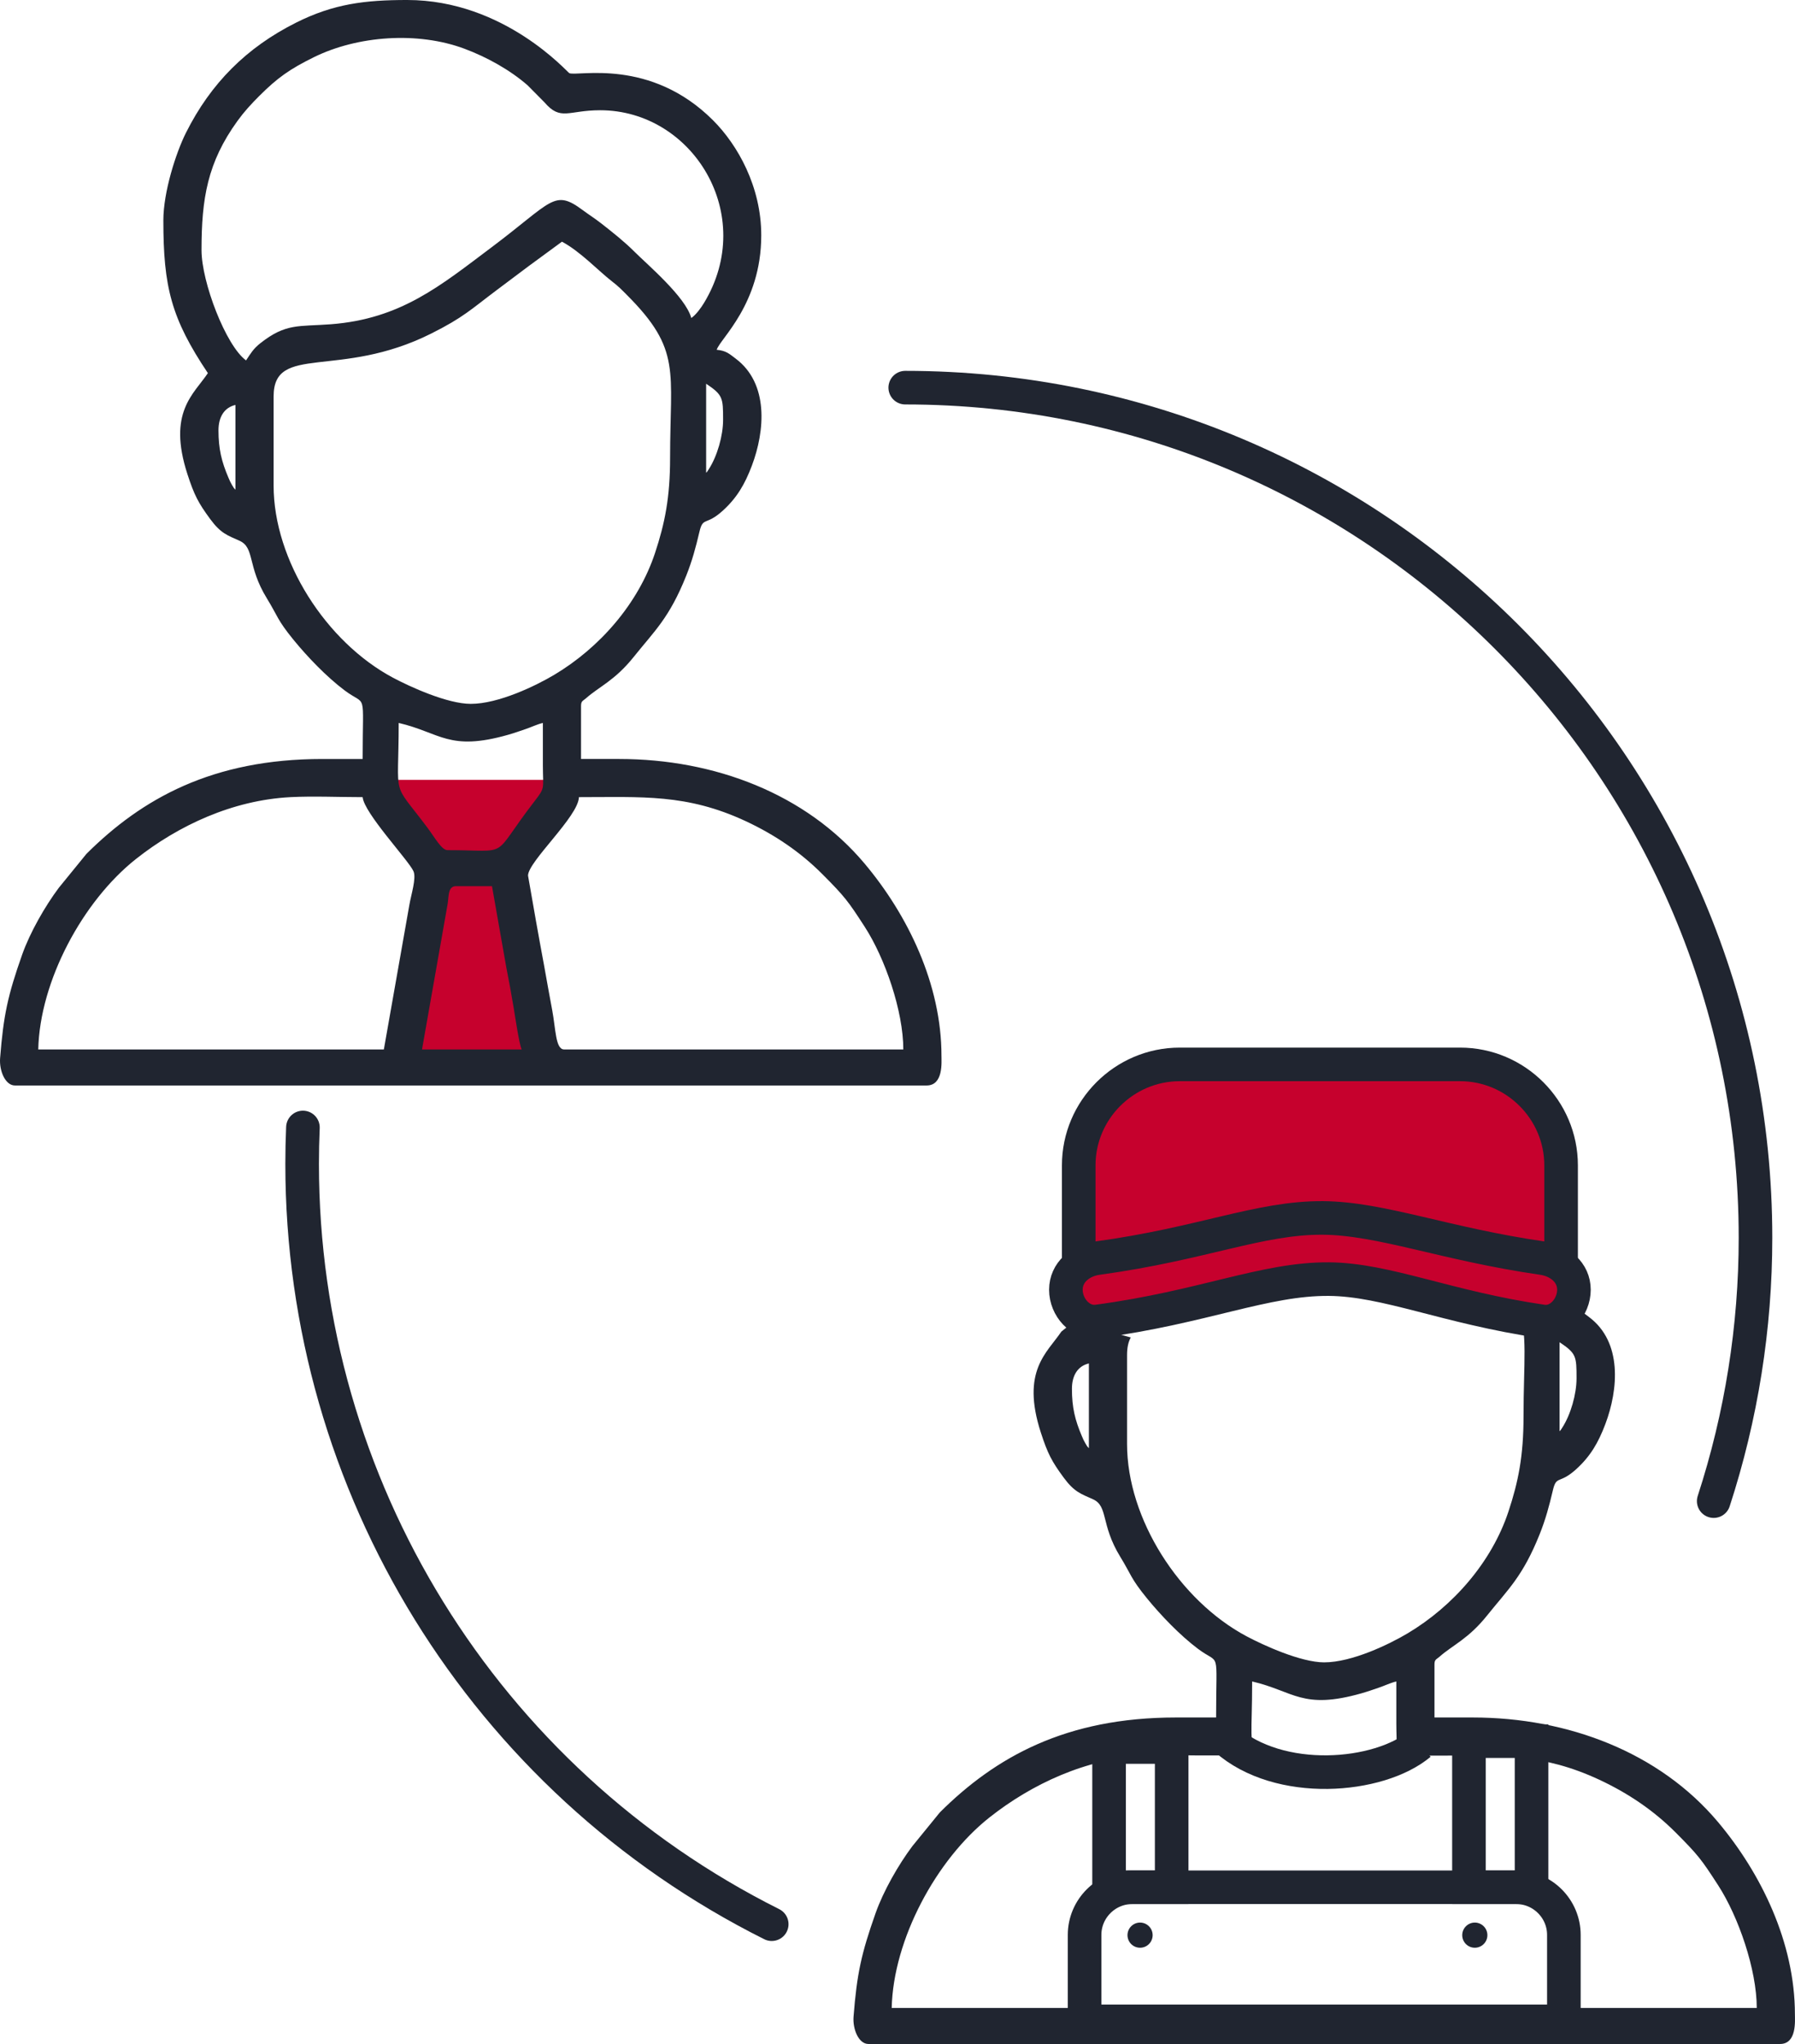
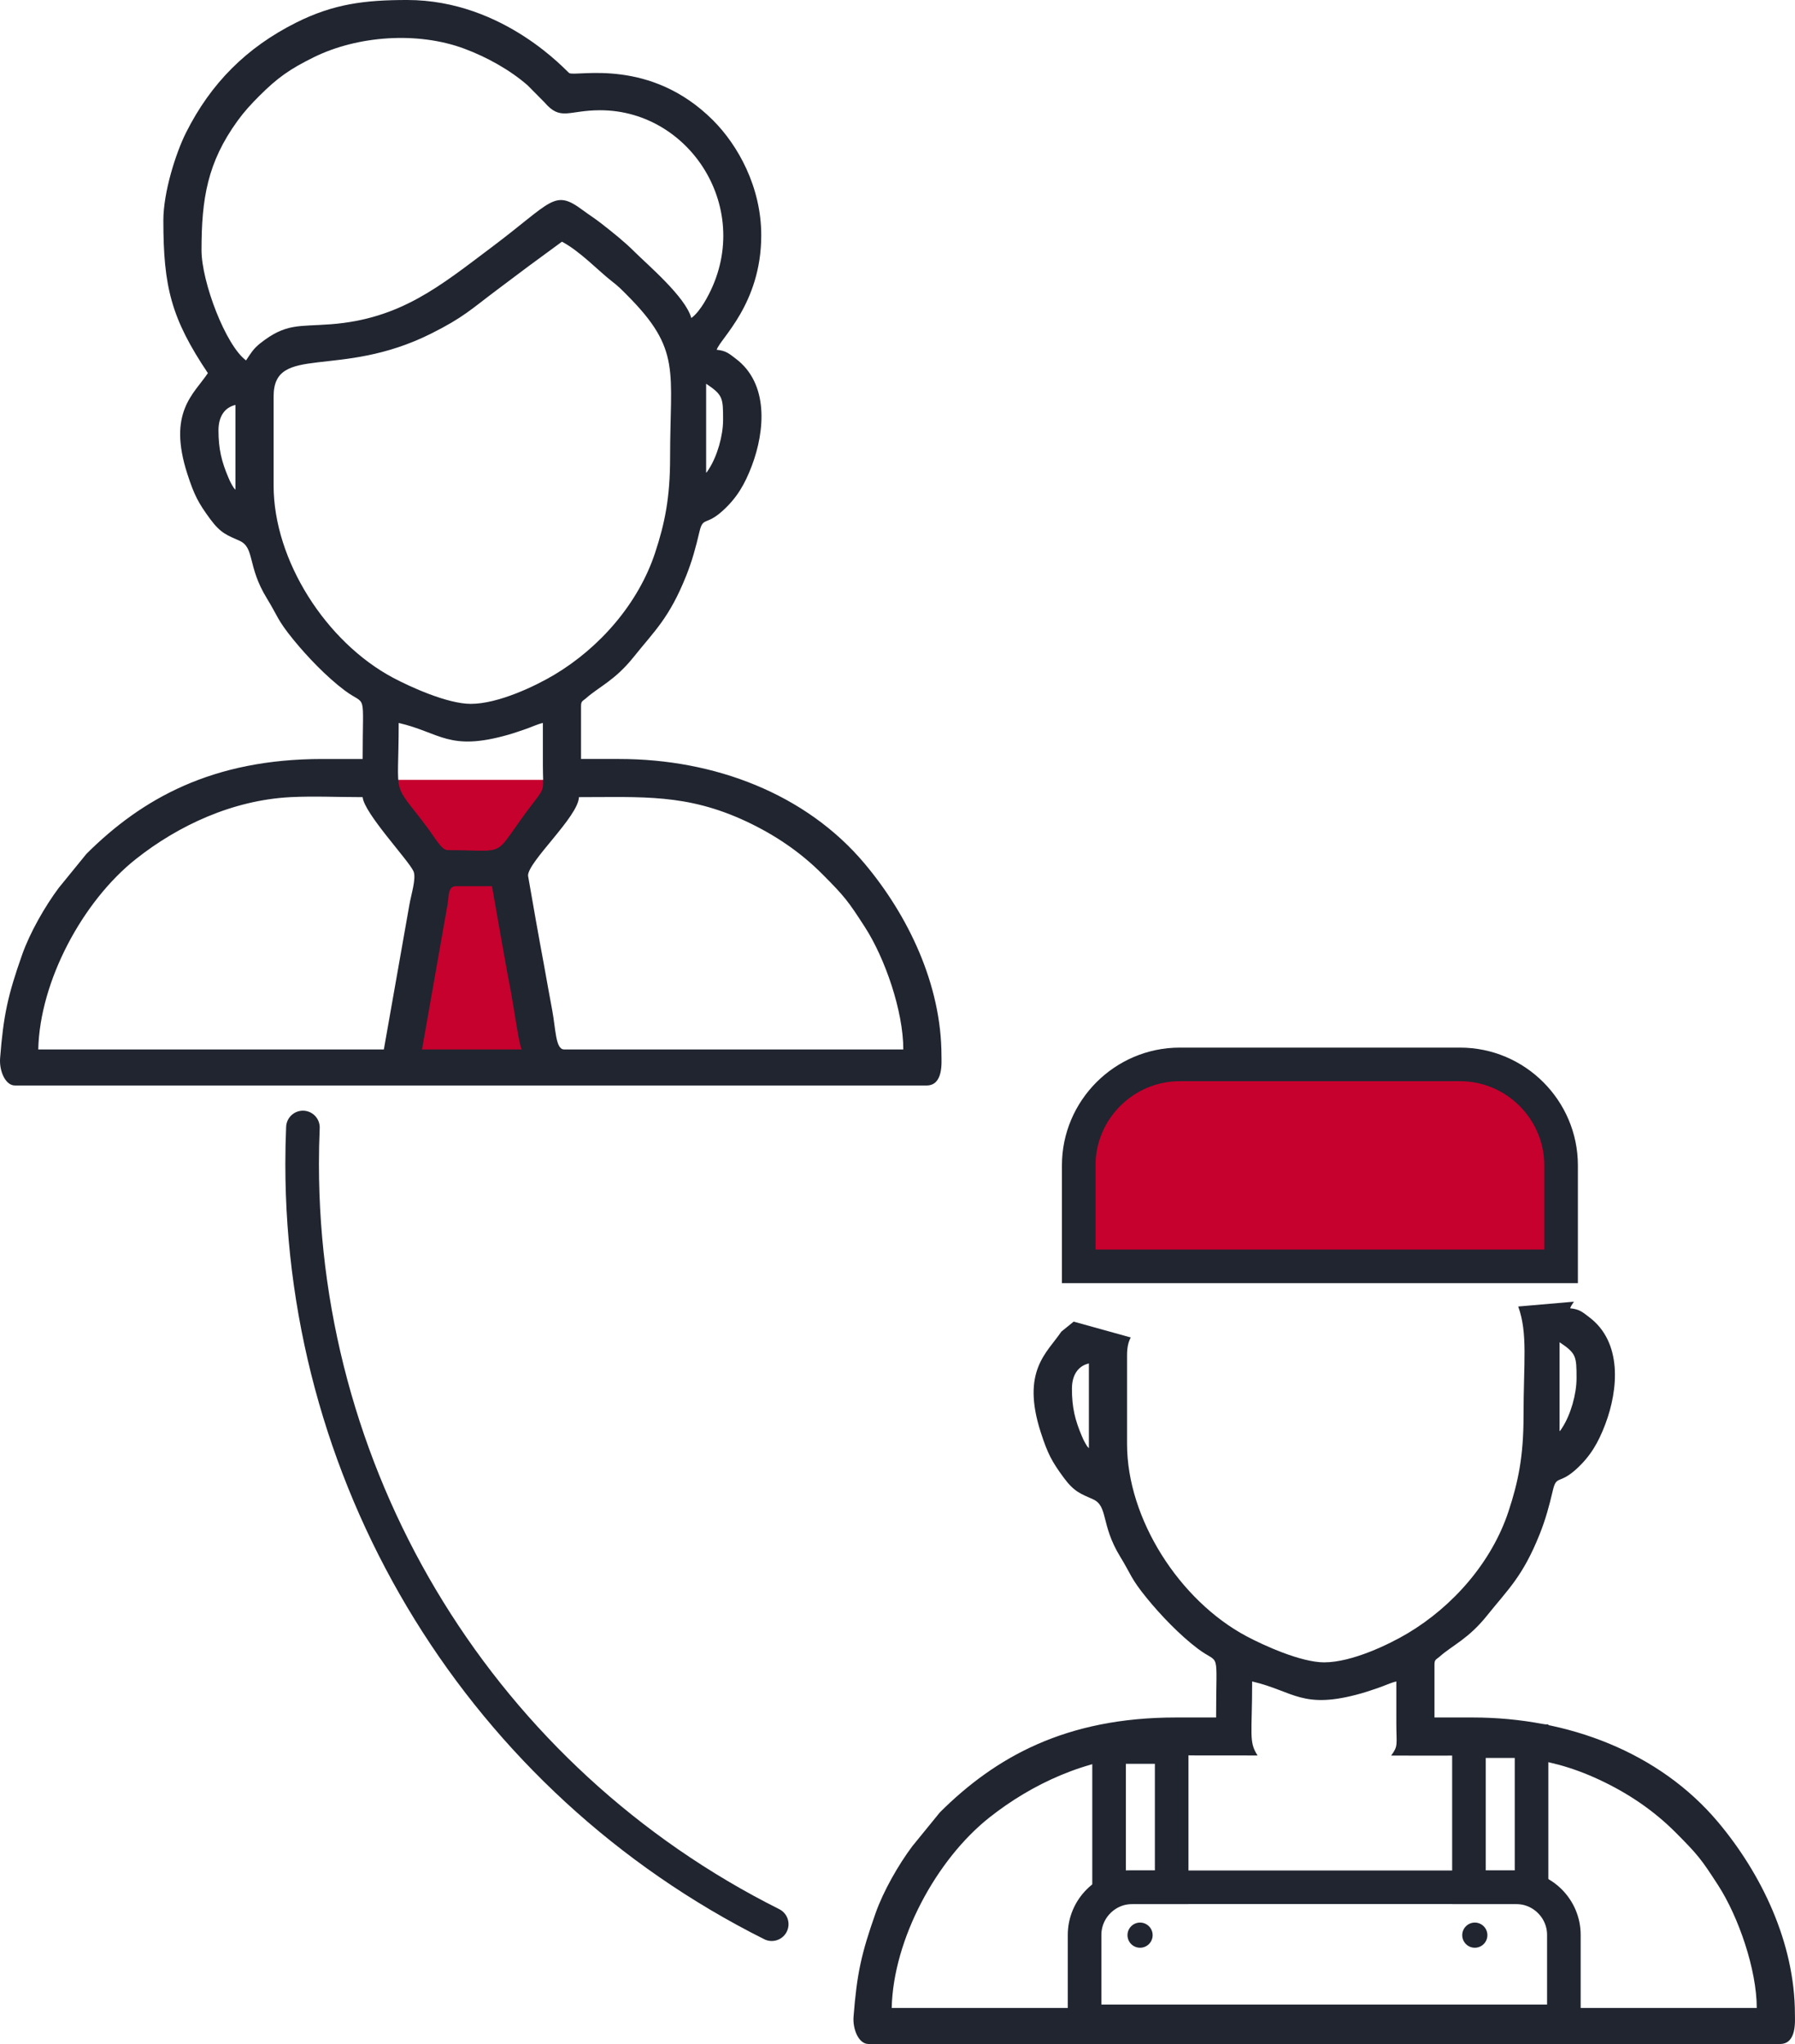
<svg xmlns="http://www.w3.org/2000/svg" xml:space="preserve" width="188.494mm" height="214.655mm" version="1.1" style="shape-rendering:geometricPrecision; text-rendering:geometricPrecision; image-rendering:optimizeQuality; fill-rule:evenodd; clip-rule:evenodd" viewBox="0 0 6521.75 7426.91">
  <defs>
    <style type="text/css">
   
    .str1 {stroke:#202530;stroke-width:122.06;stroke-miterlimit:22.926}
    .str0 {stroke:#202530;stroke-width:122.06;stroke-linecap:round;stroke-linejoin:round;stroke-miterlimit:22.926}
    .fil2 {fill:none}
    .fil1 {fill:#202530}
    .fil0 {fill:#C6012D}
   
  </style>
  </defs>
  <g id="Слой_x0020_1">
    <g id="_1985924406032">
      <polygon class="fil0" points="1447.05,2833.67 2039.42,2833.67 1828.92,3159.46 1996.54,3849.45 1446.89,3857.24 1587.23,3171.16 1400.11,2894.38 " />
      <path class="fil1" d="M1656.57 3220.02l130.96 0 51.94 294.71c10.33,52.95 18.41,95.87 27.29,149.88 4.16,25.27 19.66,129.91 28.61,148.56l-362.06 0 93.39 -530.59c4.02,-26.84 0.92,-62.57 29.87,-62.57zm261.92 -38.52c0,-51.02 183.32,-214.94 184.88,-285.02 228.88,0 391.04,-12.94 606.04,87.26 107.22,49.98 199.72,113.53 277.92,191.98 82.38,82.65 93.84,98.15 154.57,192.08 73.73,114.03 140.08,306.22 140.08,445.38l-1232.54 0c-31.2,0 -30.31,-74.61 -42.98,-141.91 -11.02,-58.54 -18.92,-103.48 -29.61,-162.97 -10.46,-58.16 -19.61,-104.34 -29.67,-162.91l-28.7 -163.89zm-523.83 631.68l-1255.65 0c5.53,-248.25 161.38,-538.98 355.35,-692.31 153.14,-121.07 350.38,-213.58 561.3,-224.44 82.5,-4.25 178.01,0.04 261.96,0.04 4.81,57.71 167.15,229.79 184.62,269.18 11.28,25.42 -9.04,86.58 -15.14,123.7l-92.44 523.83zm53.92 -1186.32c152.13,35.44 182.24,104.26 397.41,43.06 24.7,-7.02 41.16,-13.2 63.89,-20.85 20.22,-6.81 41.62,-17.34 62.53,-22.21 0,51.36 -0.12,102.73 0.01,154.08 0.22,87.39 9.38,79.09 -30.77,131.01 -163.62,211.59 -78.46,177.12 -315.9,177.12 -21.24,0 -46.14,-46.11 -72.63,-81.44 -133.12,-177.6 -104.55,-94.22 -104.55,-380.76zm261.92 -69.33c-85.28,0 -221.42,-62.37 -282.52,-94.94 -242.95,-129.5 -433.89,-426.03 -433.89,-698.51l0 -323.54c0,-193.54 238.58,-61.12 572.62,-228.52 117.88,-59.08 144.77,-88.13 240.63,-159.94 41.04,-30.74 73.41,-55.09 114.44,-85.85l119.96 -88.03c66.14,34.99 133.83,107.07 180.43,143.11 26,20.11 34.17,29.05 56.45,51.4 197.78,198.41 155.99,273.88 155.99,591.24 0,143.48 -18.95,237.54 -54.81,345.77 -60.88,183.74 -201.18,344.01 -366.4,442.46 -67.14,40.01 -202.45,105.36 -302.92,105.36zm-916.7 -993.73c0,-48.92 21.15,-83.01 61.63,-92.44l0 308.13c-8.14,-9.37 -3.88,-2.81 -12.87,-17.94 -5.38,-9.05 -8.42,-16.14 -12.6,-25.92 -24.9,-58.28 -36.16,-104.55 -36.16,-171.83zm1771.78 154.07l0 -323.54c60.7,40.65 61.63,50.87 61.63,130.96 0,58.35 -21.38,132.18 -51.79,179.31 -9.1,14.1 -3.08,5.5 -9.84,13.28zm-1671.63 -408.28c-73.78,-54.06 -161.77,-285.21 -161.77,-400.58 0,-187.62 21.54,-318.95 130.89,-469.97 23.93,-33.05 49.19,-60.69 79.02,-90.45 66.07,-65.9 110.06,-97.22 198.25,-140.7 158.97,-78.37 377.33,-94.21 547.17,-30.81 81.56,30.44 165.18,76.91 229.29,132.77l61.33 61.92c59.09,68.94 86.3,28.82 202.28,28.82 336.51,0 571.65,380.6 377.15,700.69 -10.53,17.32 -29.04,42.95 -45.9,54.24 -20.44,-76.55 -160.91,-195.3 -206.18,-240.62 -36.83,-36.86 -78.43,-69.77 -120.61,-102.79 -24.73,-19.36 -43.32,-30.52 -67.24,-48.3 -105.1,-78.14 -109.31,-32.05 -332.28,135.3 -184.93,138.8 -329.02,259.84 -583.65,279.13 -117.79,8.92 -162.66,-4.21 -255.16,68.38 -26.31,20.65 -34.89,36.55 -52.58,62.97zm-300.43 -508.42c0,241.68 28.6,355.77 161.77,554.64 -51.42,76.79 -147.26,142.26 -74.33,367.06 24.51,75.54 39.43,104.41 83.01,163.5 38.7,52.47 62.42,58.64 106.34,78.54 56.04,25.4 27.18,91.67 99.13,209.01 40.63,66.26 37.04,77.27 96.38,150.13 50.85,62.44 120.37,134.93 185.68,184.09 82.77,62.29 66.14,-6.69 66.14,249.7l-146.36 0c-399.61,0 -655.43,143.89 -857.11,344.62l-100.28 123.12c-50.23,67.11 -105.06,162.68 -133.64,243.82 -51.58,146.46 -67.55,218.57 -79.85,375.39 -3.58,45.68 18.66,99.37 53.89,99.37l3312.45 0c61.29,0 53.93,-85.21 53.93,-107.85 0,-260.44 -122.85,-512.34 -279.59,-698.75 -212.65,-252.91 -544.53,-379.73 -891.33,-379.73l-138.66 0 0 -192.59c0,-18.83 6.77,-17.98 18.14,-28.08 47.86,-42.5 104.8,-64.51 173.3,-150.24 75.6,-94.61 129.15,-141.03 190.61,-294.71 21.75,-54.4 34.76,-102.95 48.13,-159.86 13.18,-56.09 23.15,-20.63 84.93,-76.84 50.86,-46.27 79.87,-95.2 105.75,-163.87 47.32,-125.57 62.29,-298 -59.39,-388.88 -21.75,-16.24 -33.96,-28.82 -68.45,-31.69 10.31,-38.64 161.77,-165.36 161.77,-415.98 0,-176.44 -85.18,-327.97 -175.19,-417.98 -227.91,-227.91 -491.16,-158.84 -521.93,-171.17 -7.32,-2.93 -236.09,-265.93 -589.35,-265.93 -153.19,0 -267.06,13.88 -403.24,82.08 -180.15,90.22 -310.36,220.41 -400.58,400.57 -36.16,72.22 -82.08,214.62 -82.08,318.5z" />
      <path class="fil2 str0" d="M2803.91 6991.64c-1045.74,-523.59 -1706.16,-1592.82 -1706.16,-2762.32 0,-44.2 0.95,-88.4 2.84,-132.57" />
-       <path class="fil2 str0" d="M3289 1408.56c1706.13,0 3089.22,1383.09 3089.22,3089.22 0,324.88 -51.25,647.73 -151.86,956.64" />
      <g>
        <path class="fil1" d="M4996.2 7295.95l-362.06 0 -138.66 0 -304.5 0 -951.15 0c5.53,-248.25 161.39,-538.98 355.35,-692.31 153.14,-121.06 350.38,-213.58 561.3,-224.44 56.01,-2.88 118.01,-1.83 178.33,-0.85l234.24 0.21c-32.7,-50.54 -19.66,-75.16 -19.66,-268.93 152.13,35.45 182.24,104.26 397.41,43.06 24.7,-7.02 41.16,-13.2 63.89,-20.85 20.23,-6.81 41.62,-17.34 62.53,-22.21 0,51.36 -0.12,102.73 0.01,154.08 0.2,77.36 7.39,79.74 -18.81,115.28l185.32 0.17c210.51,-0.96 366.78,-7.58 570.48,87.35 107.22,49.98 199.72,113.53 277.92,191.98 82.38,82.65 93.84,98.15 154.57,192.08 73.73,114.03 140.08,306.22 140.08,445.38l-940.8 0 -291.74 0 -154.07 0zm-184.88 -1255.65c-85.28,0 -221.42,-62.37 -282.52,-94.94 -242.95,-129.5 -433.89,-426.03 -433.89,-698.51l0 -323.54c0,-26.95 4.64,-47.56 13.5,-63.56l-207.42 -57.54 -44.89 36.36c-51.42,76.79 -147.26,142.26 -74.33,367.06 24.51,75.54 39.43,104.41 83.01,163.5 38.71,52.47 62.42,58.64 106.34,78.54 56.04,25.4 27.17,91.67 99.13,209.01 40.62,66.26 37.04,77.27 96.38,150.13 50.85,62.44 120.36,134.93 185.68,184.08 82.77,62.3 66.14,-6.69 66.14,249.7l-146.37 0c-399.61,0 -655.43,143.89 -857.11,344.62l-100.28 123.12c-50.23,67.1 -105.06,162.68 -133.64,243.82 -51.59,146.46 -67.55,218.57 -79.85,375.39 -3.58,45.68 18.66,99.37 53.89,99.37l3312.45 0c61.29,0 53.93,-85.21 53.93,-107.85 0,-260.44 -122.85,-512.34 -279.59,-698.75 -212.65,-252.91 -544.53,-379.73 -891.33,-379.73l-138.66 0 0 -192.58c0,-18.83 6.77,-17.98 18.14,-28.08 47.86,-42.5 104.79,-64.51 173.3,-150.24 75.6,-94.61 129.15,-141.02 190.61,-294.71 21.75,-54.4 34.76,-102.95 48.13,-159.86 13.18,-56.08 23.15,-20.63 84.93,-76.84 50.86,-46.28 79.87,-95.2 105.75,-163.87 47.32,-125.57 62.29,-298 -59.39,-388.88 -21.75,-16.24 -33.95,-28.81 -68.45,-31.69 1.58,-5.92 6.48,-13.92 13.63,-24.09l-202.4 17.53c35.46,98.08 19.29,201.9 19.29,399.43 0,143.48 -18.95,237.54 -54.81,345.77 -60.88,183.74 -201.18,344.01 -366.39,442.46 -67.14,40.01 -202.46,105.36 -302.92,105.36zm-916.7 -993.74c0,-48.92 21.15,-83.01 61.63,-92.44l0 308.13c-8.14,-9.37 -3.88,-2.81 -12.86,-17.94 -5.39,-9.05 -8.42,-16.13 -12.6,-25.92 -24.9,-58.28 -36.16,-104.55 -36.16,-171.83zm1771.78 154.07l0 -323.55c60.7,40.65 61.62,50.88 61.62,130.96 0,58.35 -21.38,132.18 -51.79,179.31 -9.1,14.1 -3.08,5.5 -9.83,13.27z" />
        <path class="fil2 str1" d="M4113.59 6857.5l1395.4 0c95.15,0 173,77.85 173,173l0 314.14 -1741.39 0 0 -314.14c0,-95.15 77.85,-173 173,-173z" />
        <rect class="fil2 str1" x="4029.59" y="6347.85" width="227.44" height="509.65" />
        <rect class="fil2 str1" x="5337.12" y="6326.56" width="227.44" height="530.94" />
        <circle class="fil1" cx="4142.19" cy="7031.52" r="45.7" />
        <circle class="fil1" cx="5358.41" cy="7031.52" r="45.7" />
-         <path class="fil2 str1" d="M4453.93 6319.75c193.42,171.62 556.65,141.03 704.64,16.91" />
        <path class="fil0 str1" d="M4286.2 3867.58l1018.82 0c201.8,0 366.9,165.1 366.9,366.9l0 366.9c0,0 0,0 -0,0l-1752.61 0c-0,0 -0,0 -0,-0l0 -366.9c0,-201.8 165.1,-366.9 366.9,-366.9z" />
-         <path class="fil0 str1" d="M3987.69 4571.42c383.25,-52.3 588.47,-147.69 819.15,-145.98 211.03,1.56 446.42,95.66 796.69,145.98 62.61,9 115.02,51.76 115.02,115.02l0 0c0,63.26 -52.43,124.18 -115.02,115.02 -346.74,-50.73 -565.85,-152.17 -775.18,-153.73 -232.85,-1.74 -454.33,101.9 -840.66,153.73 -62.69,8.41 -115.02,-51.76 -115.02,-115.02l0 0c0,-63.26 52.34,-106.47 115.02,-115.02z" />
      </g>
    </g>
  </g>
</svg>